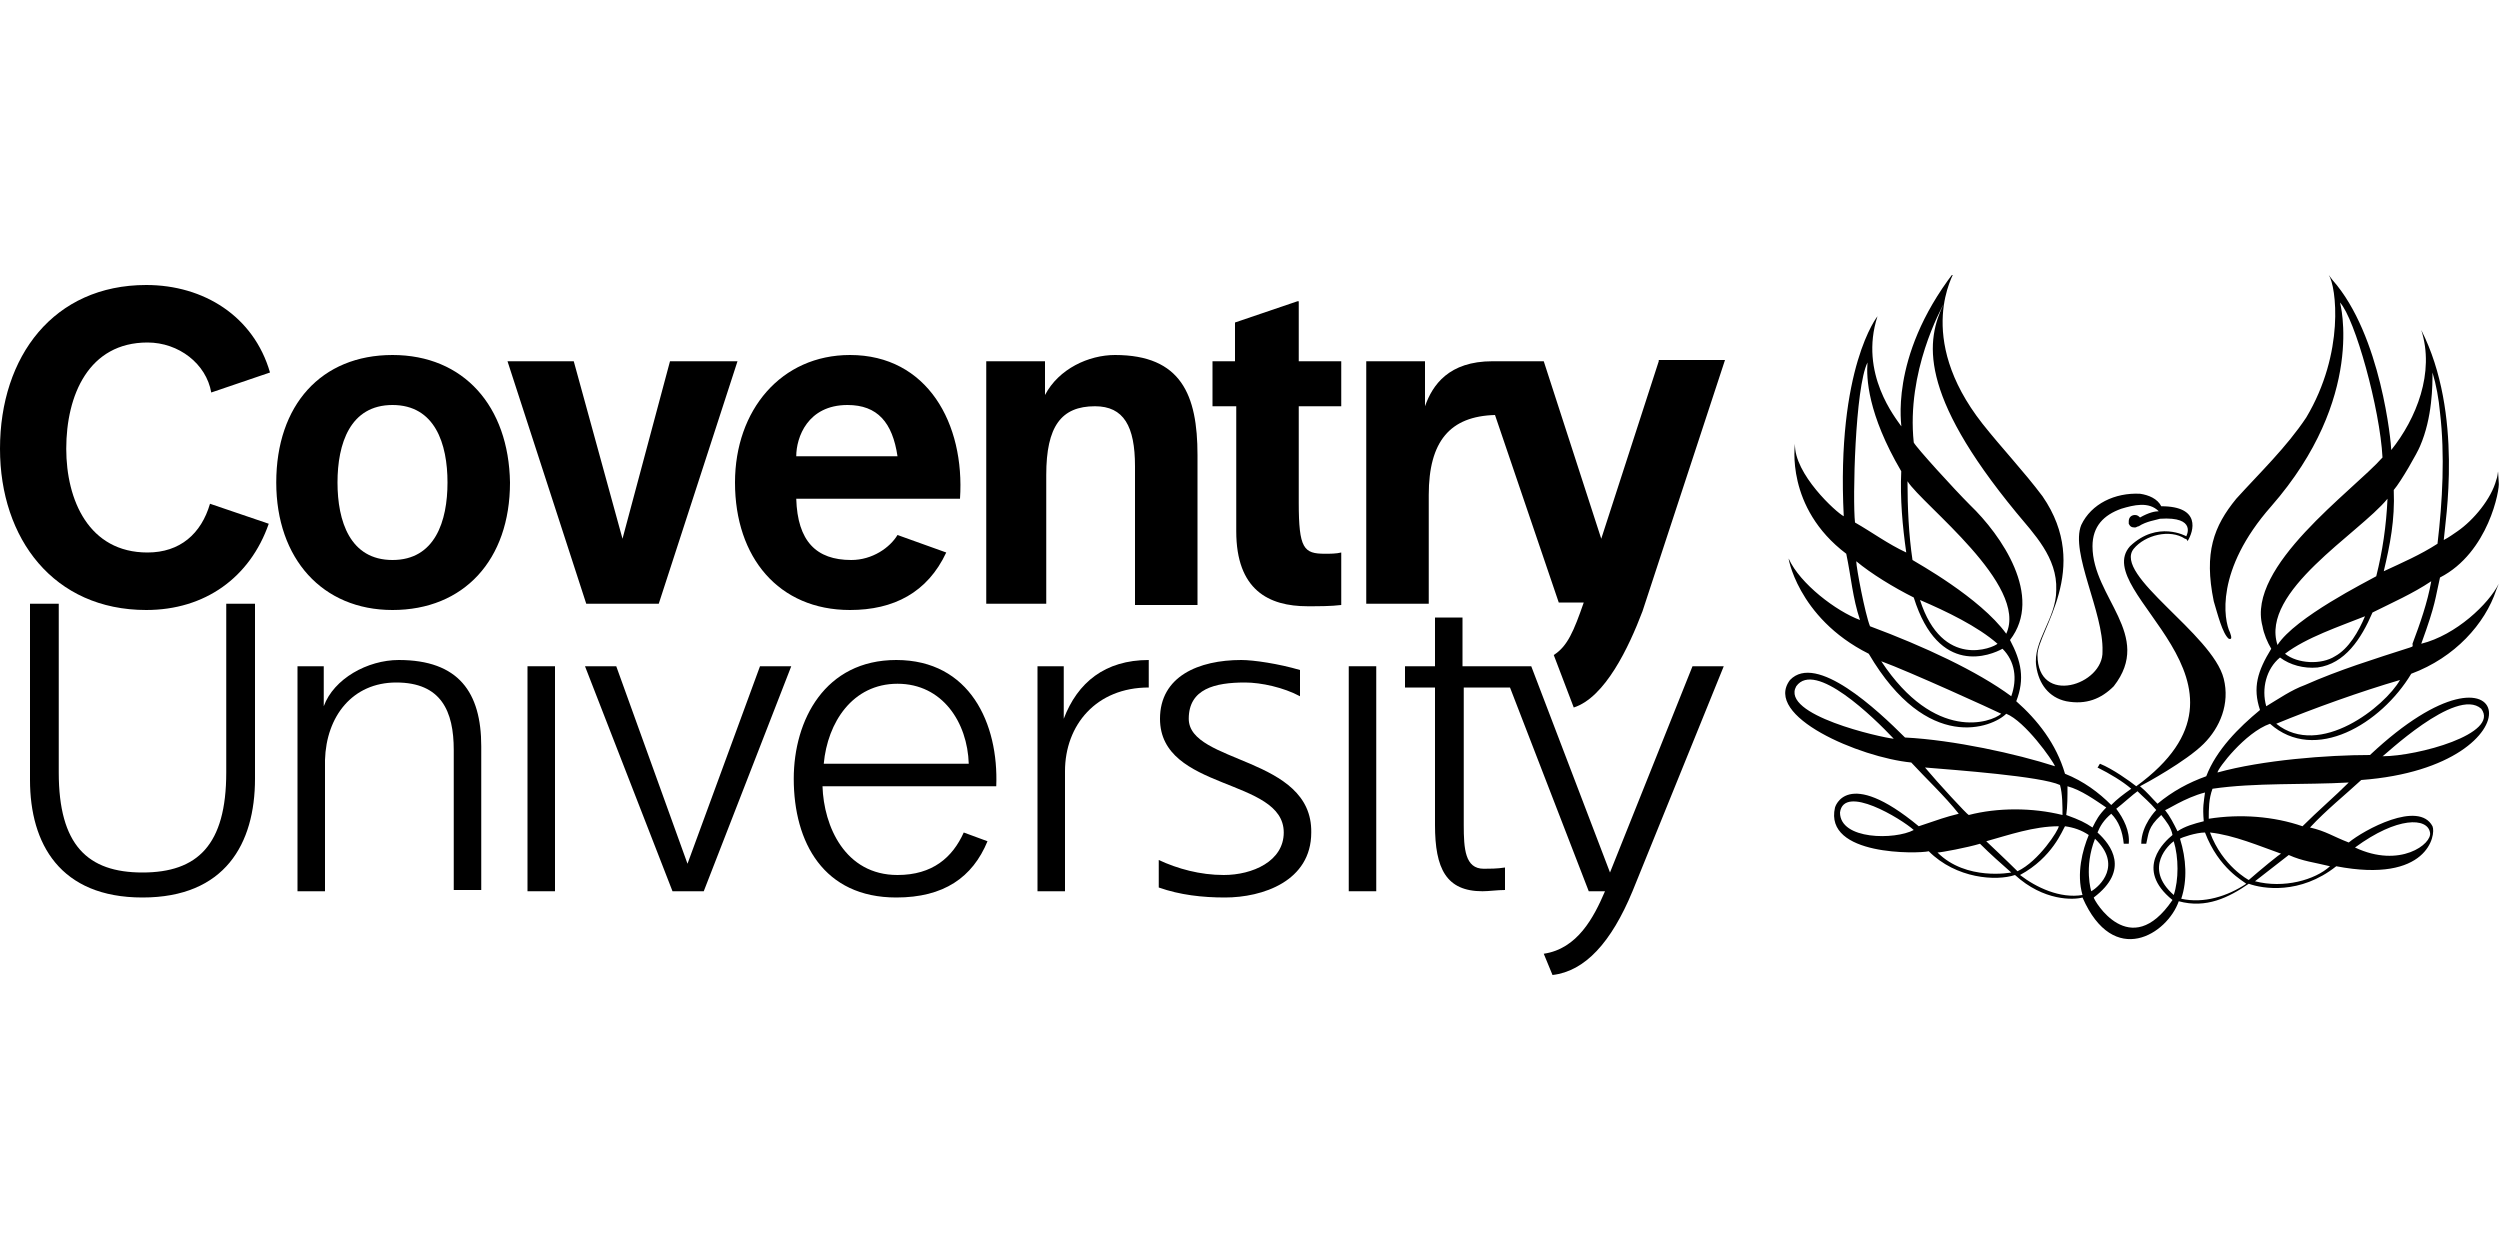
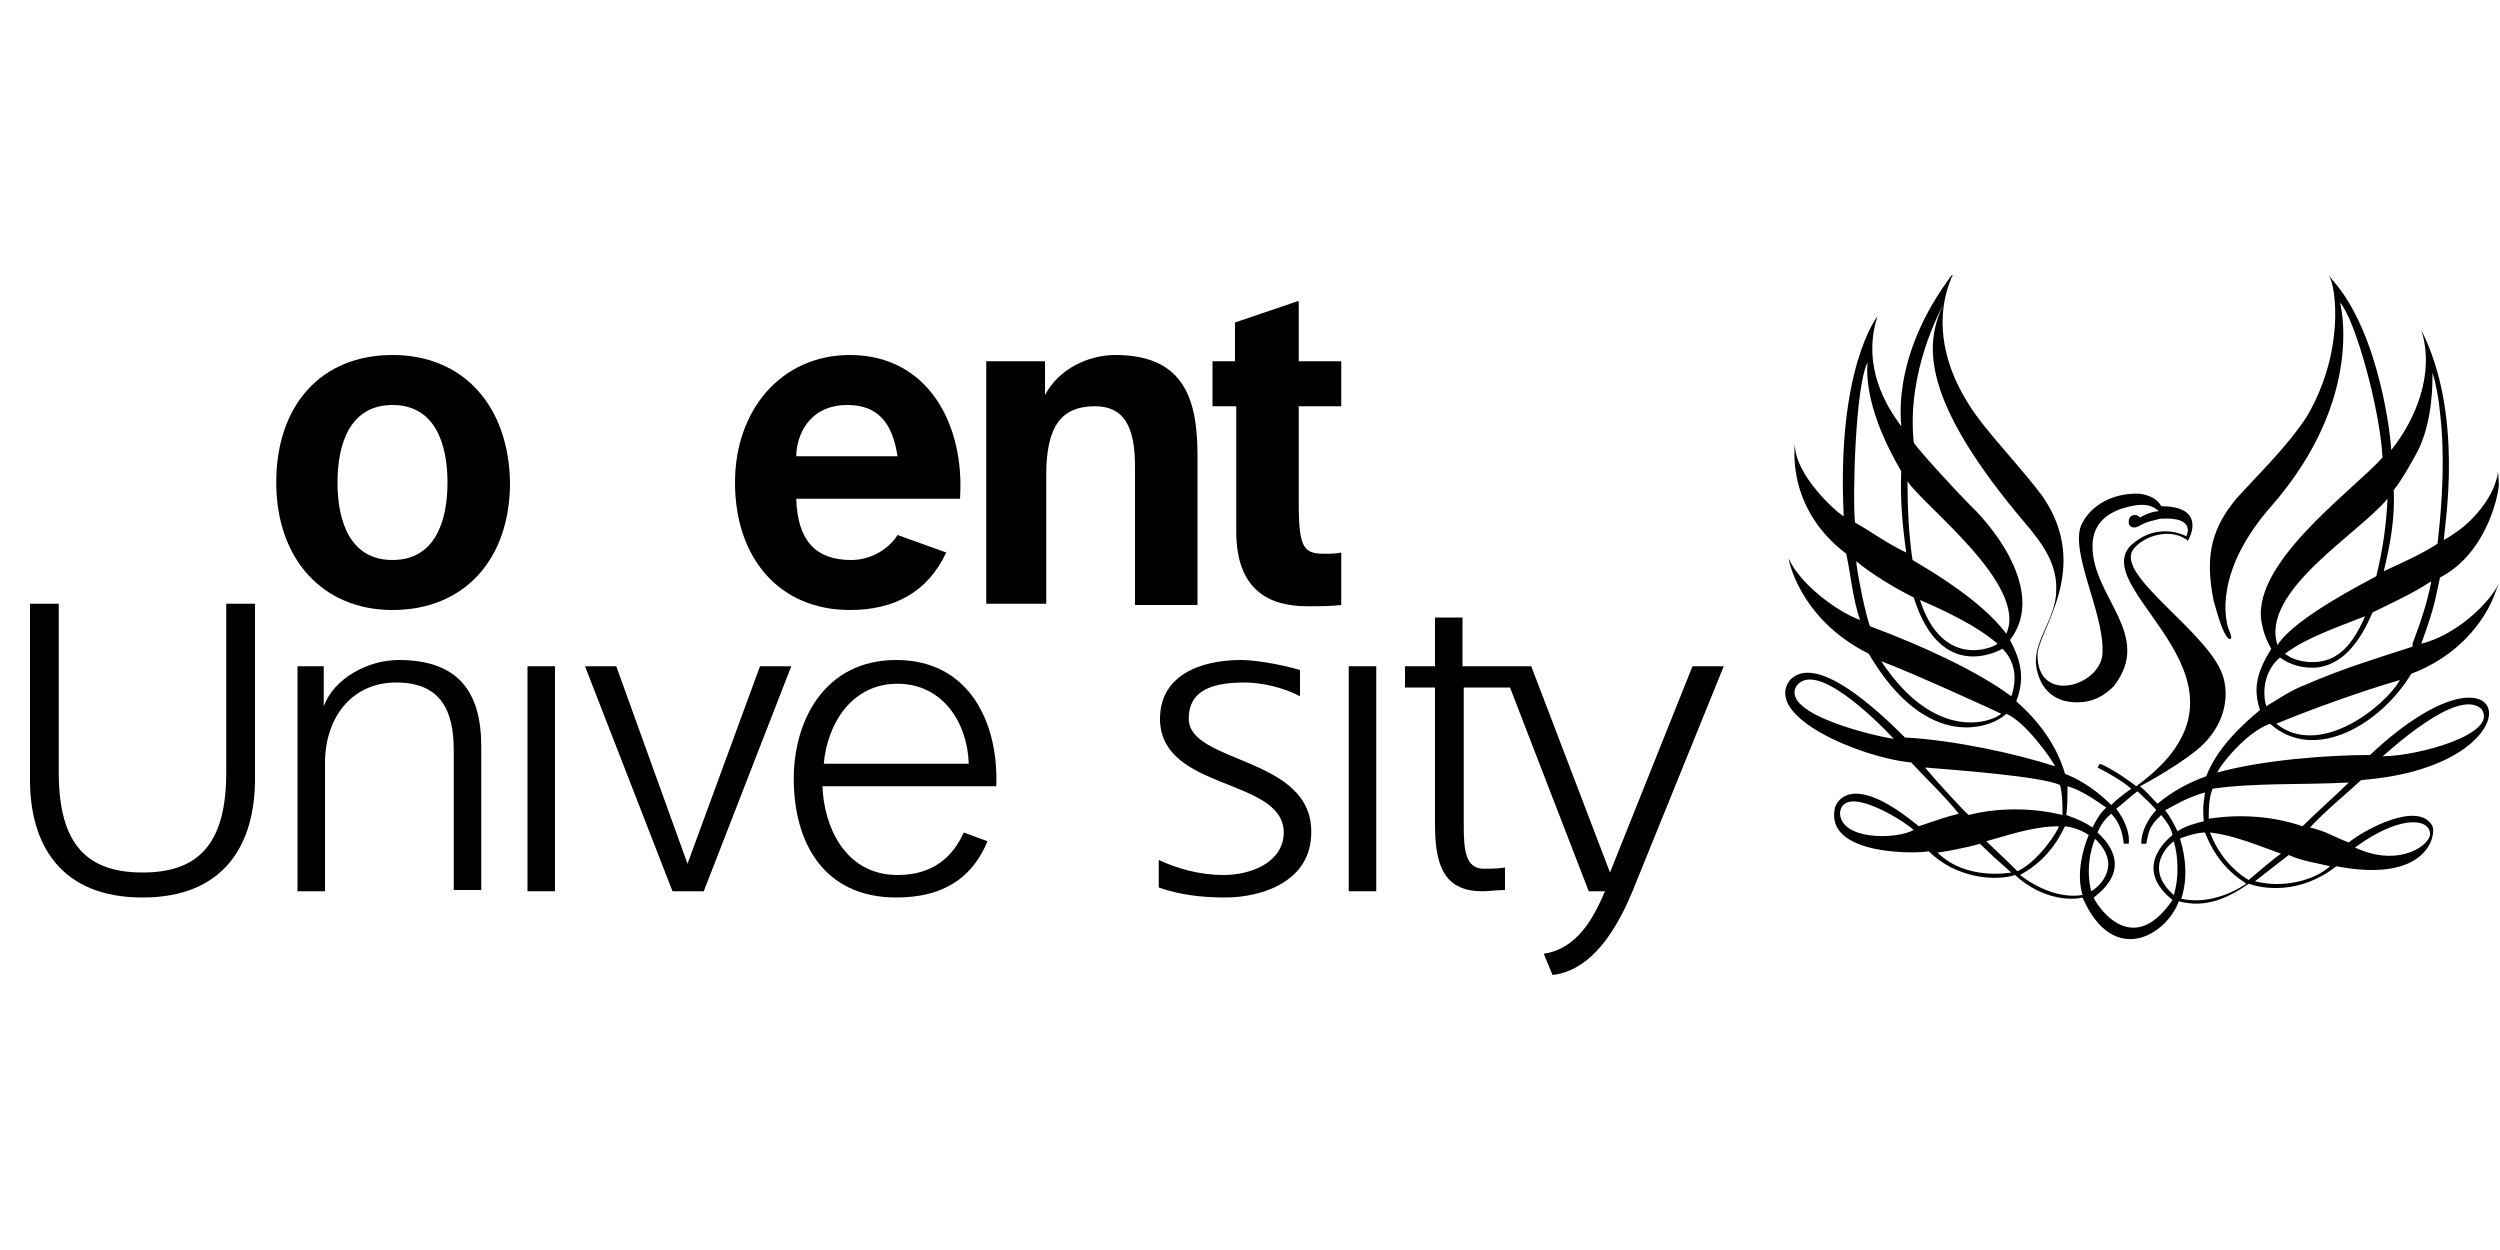
<svg xmlns="http://www.w3.org/2000/svg" xmlns:xlink="http://www.w3.org/1999/xlink" version="1.1" id="Layer_1" x="0px" y="0px" viewBox="0 0 200 100" style="enable-background:new 0 0 200 100;" xml:space="preserve">
  <style type="text/css">
	.st0{clip-path:url(#SVGID_00000129905523199503061340000017673606808083809455_);}
</style>
  <g>
    <path d="M31.4,44.8c-3.4,0-4.4-3.1-4.4-6.2c0-3.1,1-6.2,4.4-6.2c3.4,0,4.4,3.1,4.4,6.2C35.8,41.7,34.8,44.8,31.4,44.8 M31.4,28.4   c-5.7,0-9.3,4-9.3,10.2c0,6.1,3.7,10.2,9.3,10.2c5.7,0,9.4-4,9.4-10.2C40.7,32.5,37.1,28.4,31.4,28.4" />
-     <polygon points="52.7,48.3 59,28.9 53.6,28.9 49.8,43.1 45.9,28.9 40.6,28.9 46.9,48.3 52.7,48.3  " />
    <path d="M11.4,71.8c6.6,0,9-4.3,9-9.5V48.3h-2.3v13.5c0,5.8-2.3,8-6.7,8s-6.7-2.2-6.7-8V48.3H2.4v14.1C2.4,67.5,4.8,71.8,11.4,71.8   " />
    <polygon points="42.2,71.3 44.4,71.3 44.4,53.3 42.2,53.3 42.2,71.3  " />
    <polygon points="56.3,71.3 63.3,53.3 60.8,53.3 55,69.1 49.3,53.3 46.8,53.3 53.8,71.3 56.3,71.3  " />
    <polygon points="107.9,71.3 110.1,71.3 110.1,53.3 107.9,53.3 107.9,71.3  " />
    <path d="M83.7,48.3V38c0-3.9,1.2-5.5,3.9-5.5c2.3,0,3.2,1.6,3.2,4.8v11.1h5V36.4c0-4.8-1.3-8-6.6-8c-2.1,0-4.5,1.1-5.6,3.2v-2.7   h-4.7v19.4H83.7" />
    <path d="M103.8,24.1l-5,1.7v3.1H97v3.6h1.9v10c0,4.7,2.6,6,5.7,6c0.9,0,1.9,0,2.7-0.1v-4.2c-0.4,0.1-0.9,0.1-1.3,0.1   c-1.7,0-2.1-0.4-2.1-4.1v-7.7h3.4v-3.6h-3.4V24.1" />
    <path d="M26,71.3V60.8c0.1-3.5,2.2-6.2,5.7-6.2c3.6,0,4.6,2.3,4.6,5.4v11.2h2.2V59.7c0-4.3-1.8-6.9-6.6-6.9c-2.5,0-5.2,1.5-6,3.7   v-3.2h-2.1v18H26" />
-     <path d="M85.2,71.3v-9.6c0-3.7,2.5-6.7,6.7-6.7v-2.2c-3.5,0-5.7,1.8-6.8,4.7v-4.2H83v18H85.2" />
    <path d="M95.1,57.5c0-2.4,2.1-2.9,4.5-2.9c1.3,0,3.1,0.4,4.4,1.1v-2.1c-1.7-0.5-3.7-0.8-4.7-0.8c-3.4,0-6.5,1.3-6.5,4.7   c0,5.8,9.9,4.7,9.9,9.1c0,2.3-2.5,3.4-4.8,3.4c-1.9,0-3.7-0.5-5.2-1.2V71c1.7,0.6,3.5,0.8,5.3,0.8c3,0,6.9-1.3,6.9-5.2   C105,60.5,95.1,61.1,95.1,57.5" />
    <path d="M130.6,71.3c-1.7,4.1-3.8,6.4-6.4,6.7l-0.7-1.7c2.7-0.4,4-2.9,4.9-5h-1.3L120.8,55h-3.7v11c0,1.9,0.1,3.5,1.6,3.5   c0.4,0,1.1,0,1.7-0.1v1.8c-0.6,0-1.3,0.1-1.8,0.1c-2.9,0-3.8-1.8-3.8-5.3V55h-2.4v-1.7h2.4v-3.9h2.2v3.9h5.5l6.3,16.5l6.6-16.5h2.5   L130.6,71.3" />
-     <path d="M132.7,28.9l-4.6,14.2l-4.6-14.2h-4.1c-3.5,0-4.8,1.9-5.4,3.6v-3.6h-4.7v19.4h5v-8.7c0-4.3,1.7-6.3,5.3-6.4l5.1,15h2   c-0.8,2.3-1.3,3.5-2.4,4.2l1.6,4.2v0c2.5-0.8,4.4-4.8,5.5-7.7l6.6-20.1H132.7" />
-     <path d="M16.8,40.3c-0.7,2.4-2.4,3.9-5,3.9c-4.7,0-6.5-4.2-6.5-8.3c0-4.3,1.8-8.5,6.5-8.5c2.5,0,4.7,1.7,5.1,4l4.7-1.6   c-1.3-4.5-5.3-7-9.9-7C4.3,22.8,0,28.5,0,35.9c0,7.2,4.3,12.9,11.7,12.9c4.7,0,8.3-2.6,9.8-6.9L16.8,40.3" />
    <path d="M67.8,32.4c2.4,0,3.6,1.4,4,4.1h-8.1C63.7,35,64.6,32.4,67.8,32.4 M71.8,42.8c-0.6,1-2,2-3.7,2c-2.8,0-4.3-1.5-4.4-4.9   h13.1c0.4-6-2.6-11.5-8.8-11.5c-5.5,0-9.2,4.4-9.2,10.2c0,6,3.5,10.2,9.2,10.2c3.5,0,6.2-1.4,7.7-4.6L71.8,42.8" />
    <g>
      <defs>
        <rect id="SVGID_1_" x="0" y="22" width="200" height="56" />
      </defs>
      <clipPath id="SVGID_00000029739670524997267260000014887743896856754830_">
        <use xlink:href="#SVGID_1_" style="overflow:visible;" />
      </clipPath>
      <path style="clip-path:url(#SVGID_00000029739670524997267260000014887743896856754830_);" d="M71.8,54.7c3.6,0,5.6,3.1,5.7,6.4    H65.9C66.2,57.8,68.2,54.7,71.8,54.7 M77.1,66.6c-0.9,2-2.5,3.4-5.3,3.4c-4.2,0-5.9-3.9-6-7.1h13.9c0.2-5-2.1-10.1-8-10.1    c-5.7,0-8.2,4.8-8.2,9.5c0,5.1,2.4,9.5,8.2,9.5c3.8,0,6.1-1.6,7.3-4.5L77.1,66.6" />
      <path style="clip-path:url(#SVGID_00000029739670524997267260000014887743896856754830_);" d="M192.8,51.8c-2.8,0.9-5.7,1.8-8.4,3    c-1.1,0.4-2.1,1.1-3.1,1.7c-0.4-1.4,0-3,1.1-3.9c0.8,0.6,1.9,0.9,3,0.8c2.2-0.3,3.5-2.3,4.4-4.4c1.6-0.8,3.2-1.5,4.7-2.5    c-0.3,1.7-0.9,3.4-1.5,5C193,51.7,193.1,51.7,192.8,51.8 M182.1,57.9c2.9-1.2,6.8-2.6,9.9-3.5C190.8,56.5,185.6,60.7,182.1,57.9     M189.2,49.3c-0.5,1.2-1.3,2.6-2.4,3.2c-1.1,0.7-3,0.6-4-0.2C184.5,51,187.2,50.1,189.2,49.3 M191,39.9c-0.1,2.2-0.4,4.2-0.9,6.2    c-0.7,0.4-6.5,3.3-7.9,5.5C180.8,47.3,188.7,42.7,191,39.9 M191.5,39.2c0.6-0.7,1.9-3,2.1-3.5c1-2.3,1-4.9,1-5.9    c0.3,1,0.5,2.1,0.6,3.2c0.4,3.4,0.2,7.1-0.2,10.5c-1.4,0.9-2.8,1.5-4.3,2.2C191.2,43.6,191.6,41.6,191.5,39.2 M187.9,62.6    c-1.1,1.1-2.5,2.3-3.7,3.5c-2.3-0.8-5-1-7.5-0.6c0-0.8,0-1.6,0.3-2.4C180.4,62.6,184.4,62.8,187.9,62.6 M186.4,69.3    c-1.2,1.1-3.7,1.8-6,1.2l2.7-2.1C184.2,68.9,185.2,69,186.4,69.3 M179.9,70.4c0,0-2.1-1.1-3.1-3.8c1.9,0.2,4,1.1,5.7,1.7    C182.5,68.2,180.7,69.7,179.9,70.4 M174.5,71.9c0.5-1.5,0.4-3.2-0.1-4.8c0.1-0.1,1.3-0.5,2-0.5c1.1,2.9,3.1,3.9,3.3,4.1    C178.2,71.7,176.3,72.3,174.5,71.9 M173.9,71.6c-2.5-2.2-0.3-4.1,0-4.3C174.3,68.6,174.3,70.4,173.9,71.6 M167.5,71.8    c2.9-2.2,1.4-4.2,0.3-5.2c0.2-0.5,0.5-1,1.1-1.5c0.6,0.6,0.9,1.4,1,2.4c0.1,0,0.1,0,0.4,0c0.1-1-0.4-2-1-2.8    c0.4-0.3,1.4-1.2,1.7-1.4c0.5,0.5,1,0.9,1.5,1.5c0,0-1.2,1.2-1.2,2.7l0.4,0c0.2-0.8,0.1-1.3,1.2-2.3c0.4,0.5,0.8,1,0.9,1.6    c-0.6,0.5-3.1,2.7,0,5.2C170.4,77,167.5,72,167.5,71.8 M167.6,67.1c2.2,2.1,0.4,3.8-0.3,4.2C167.3,71.3,166.7,69.4,167.6,67.1     M166.6,71.6c-1.8,0.3-3.7-0.6-5-1.6c2.6-1.4,3.4-3.6,3.6-3.9c0.7,0.1,1.3,0.3,1.9,0.7C166.6,68,166.1,69.9,166.6,71.6     M158.9,67.3c1.8-0.5,3.8-1.2,5.8-1.2c0,0.3-1.6,2.8-3.3,3.6C160.6,68.9,158.9,67.3,158.9,67.3 M155,68.2c0.3,0,2.4-0.4,3.4-0.7    c0.8,0.8,1.7,1.6,2.5,2.3C160.9,69.8,157.3,70.5,155,68.2 M154,61.4c2.4,0.2,9.3,0.7,10.8,1.4c0.2,0.7,0.2,1.7,0.2,2.4    c-2.4-0.6-5.2-0.6-7.5,0C157.4,65.2,155,62.6,154,61.4 M165.4,62.9c1.1,0.3,2.2,1.1,3.1,1.7c-0.6,0.6-0.8,1-1.1,1.6    c-0.6-0.4-1-0.6-2.1-1C165.4,64.5,165.4,63.7,165.4,62.9 M161.3,56.1c0.7-1.8,0.4-3.2-0.5-4.9c2.7-3.5-0.7-8.4-3.2-10.8    c-1.3-1.3-4.3-4.6-4.5-5c-0.6-5.7,2.2-10.7,2.4-11.1c-1.4,2.9-2.1,7.1,5.8,16.7c1.4,1.7,3.3,3.6,3.2,6.2c0,2.3-1.9,4.1-1.6,6.1    c0.2,1.4,1,2.5,2.4,2.8c1.6,0.3,2.8-0.2,3.8-1.2c3.2-4.1-1.7-7.1-1.7-11.2c0-1.6,0.9-2.5,2.3-3c1-0.3,2.2-0.6,3,0.2    c-0.3,0-0.8,0.1-1.5,0.5l0,0c-0.1-0.1-0.2-0.2-0.4-0.2c-0.3,0-0.5,0.2-0.5,0.5c0,0.1,0,0.1,0,0.2c0.1,0.2,0.2,0.3,0.5,0.3    c0,0,0,0,0,0c0.1,0,0.2-0.1,0.3-0.1c0.6-0.4,1.4-0.5,1.7-0.6v0c3-0.2,2.1,1.4,2.1,1.4s-2.3-1.3-4.5,0.8    c-3.3,3.7,11.9,10.9,0.5,19.2c-0.5-0.4-1.9-1.4-2.9-1.8c-0.1,0.1-0.1,0.2-0.2,0.3c1,0.5,2,1.1,2.7,1.7c-0.7,0.5-1.1,0.8-1.6,1.3    c-1-1-2.2-1.9-3.7-2.5C164.5,59.5,163,57.6,161.3,56.1 M160.9,55.7c-2.7-2-7-4-11.3-5.6c-0.4-1-1.1-4.7-1.1-5.2    c1.2,1,3,2.1,4.6,2.9c2,6.4,6.2,4.6,7.1,4.1C161.2,52.9,161.4,54.3,160.9,55.7 M150.5,52.9c2.2,0.8,9,3.9,9.6,4.2    C159.3,57.8,154.8,59.4,150.5,52.9 M149.4,29c-0.1,1.2,0,4.1,2.7,8.7c-0.1,2.2,0.1,4.4,0.4,6.5c-1.5-0.7-2.7-1.6-4.1-2.4    C148.2,40,148.4,31,149.4,29 M159.8,51.5c-0.3,0.3-4.4,2.1-6.2-3.5C155.7,48.9,158.2,50.1,159.8,51.5 M152.6,38.5    c1.2,1.9,9.7,8.3,7.9,12.2c-2.1-2.9-7.2-5.7-7.5-5.9C152.7,42.8,152.6,40.6,152.6,38.5 M176.4,63.4c-0.1,0.8-0.2,1.1-0.1,2.3    c-0.8,0.2-1.5,0.4-2.1,0.8c-0.3-0.6-0.6-1.2-1-1.7C173.2,64.9,174.8,63.8,176.4,63.4 M198.5,56.7c1.5,2-5.1,3.8-7.9,3.8    C190.6,60.6,196.5,54.9,198.5,56.7 M194.4,66.6c0.2,0.9-2.4,2.9-6,1.2C191.8,65.3,194.2,65.4,194.4,66.6 M147.2,65    c0.3-2.3,4.9,0.5,5.9,1.4C151.6,67.2,147.2,67.2,147.2,65 M143.7,54.9c1.5-2.1,6.2,2.5,7.8,4.2C150.5,59,142.4,57.2,143.7,54.9     M193.7,51.5c1.2-3.3,1.1-3.6,1.5-5.3c3.9-2,4.8-7.1,4.7-7.6c-0.1-1.5,0-0.7-0.2-0.2c-0.4,1.5-1.8,3.2-3.1,4.1    c-0.3,0.2-0.7,0.5-1.1,0.7c0.1-1.4,1.6-10.1-1.8-16.8l0,0c1.1,3.4-0.4,7.1-2.4,9.6c0-0.5-0.8-9.2-4.7-13.6l-0.3-0.4    c0.6,0.9,1.3,6.2-1.8,11.4c-1.6,2.4-3.7,4.4-5.6,6.5c-1.8,2.2-2.6,4.3-1.8,8.2c0.3,1,0.7,2.6,1.2,3c0.3,0.1,0.2-0.2,0.1-0.5    c-0.5-1-1.2-5,3.3-10.1c7.6-8.7,5.5-16.3,5.5-16.3c1.2,1.3,3.2,8.5,3.4,12.4c-2.4,2.7-10.9,8.7-9.6,13.5c0.1,0.6,0.4,1.3,0.7,1.8    c-1.1,1.8-1.5,3.1-0.9,4.9c-1.7,1.4-3.5,3.2-4.3,5.3c-1.4,0.5-2.7,1.2-3.9,2.2c-0.5-0.5-0.8-0.9-1.4-1.4c0.4-0.2,3.7-2,5.1-3.4    c1.3-1.3,2.1-3.2,1.6-5.2c-0.9-3.6-8.9-8.3-7.2-10.4c0.9-1.1,2.9-1.6,4.1-0.8v0c0,0,0,0,0,0c0,0,0,0,0,0h0c0.1,0,0.2,0.1,0.2,0.2    c0.5-0.8,1.1-2.8-2.1-2.8c-0.3-0.6-1-0.9-1.7-1c-2-0.1-3.9,0.8-4.7,2.5c-0.9,2.2,1.8,7,1.7,10.1c0.1,2.7-5.2,4.4-5.2,0.3    c0-1.9,4.4-6.9,0.4-12.7c-1.5-2-3.3-3.9-4.8-5.8c-5.5-7-2.2-12.1-2.3-12.1c-5.3,6.9-4.1,12.5-4.2,12.3c-0.4-0.6-3.4-4.2-1.9-8.8    c0,0-3.3,4.1-2.7,16c-0.6-0.3-4-3.4-3.9-5.8c0,0-0.8,5.1,4.1,8.8c0.4,1.9,0.5,3.5,1.1,5.3c-1.9-0.7-4.8-2.9-5.7-4.9    c-0.1-0.4,0.6,4.7,6.4,7.6c4.7,8,9.9,5.9,11,4.8c1.5,0.6,3.7,3.7,3.9,4.2c-3.1-1-8.1-2.1-12-2.3c-2.2-2.2-7.1-6.8-9.2-4.6    c-2.2,2.9,5.6,6.2,9.7,6.6c1.1,1.2,2.7,2.7,3.8,4.1c-1.2,0.3-1.4,0.4-3.2,1c-5.8-4.8-6.7-1.5-6.7-1.5c-0.9,3.9,6.7,3.7,7.5,3.5    c2.2,2.2,5.4,2.4,6.9,1.9c2.3,2.1,4.7,2,5.4,1.8c2.5,5.7,6.8,2.9,7.7,0.3c2.2,0.6,4-0.3,5.6-1.4c1.1,0.4,4.1,0.9,7-1.4    c7.3,1.4,8-2.5,7.7-3.2c-1.1-2.1-5.5,0.3-6.7,1.3c-1.3-0.5-1.8-0.9-3.1-1.2c1.3-1.4,2.8-2.6,4.1-3.8c14.7-1.1,12.3-12.9,0.7-2    c-3.4,0-8.6,0.4-12.2,1.4c0-0.3,2.2-3.2,4.2-3.9c3.6,3.2,8.9,0,11.3-4c3.5-1.3,5.9-4,6.8-6.7l0.2-0.5    C199.1,48.3,196.5,50.8,193.7,51.5" />
    </g>
  </g>
</svg>